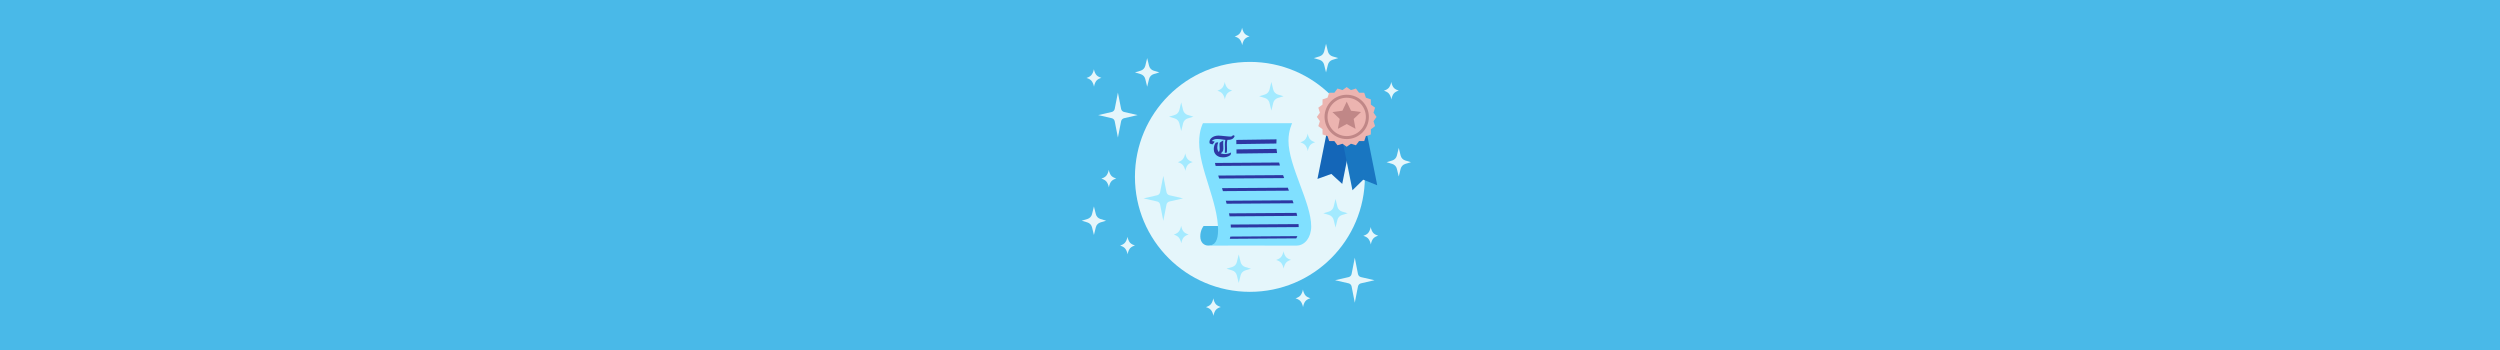
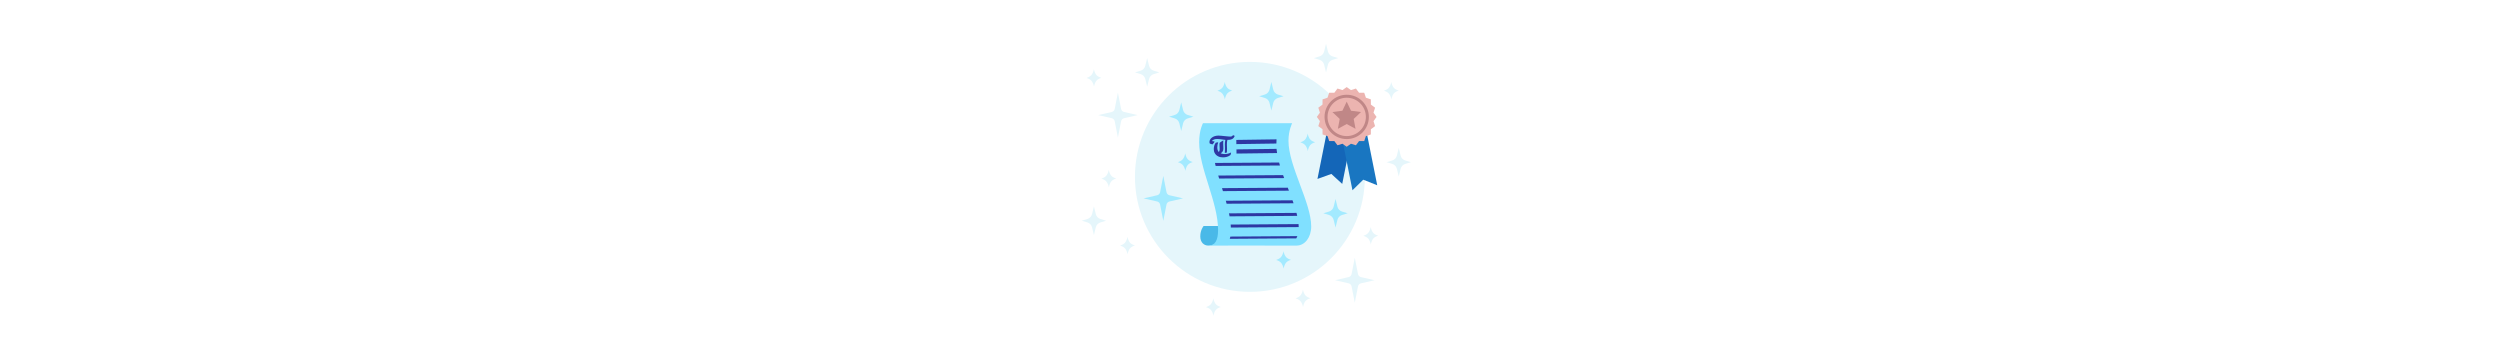
<svg xmlns="http://www.w3.org/2000/svg" viewBox="0 0 250 35">
  <defs>
    <style>.cls-1,.cls-2,.cls-3,.cls-4,.cls-5{fill:none;}.cls-2{stroke-width:.224px;}.cls-2,.cls-3,.cls-4{stroke:#2e38a3;}.cls-2,.cls-3,.cls-4,.cls-5{stroke-miterlimit:10;}.cls-3{stroke-width:.419px;}.cls-4,.cls-5{stroke-width:.299px;}.cls-6{fill:#ecb4b0;}.cls-7{fill:#e5f6fb;}.cls-8{fill:#a3eaff;}.cls-9{fill:#c08787;}.cls-10{fill:#1466b8;}.cls-11{fill:#49b9e8;}.cls-12{fill:#2e38a3;}.cls-13{fill:#1976c1;}.cls-5{stroke:#c08787;}.cls-14{clip-path:url(#clippath);}.cls-15{fill:#80e0ff;}</style>
    <clipPath id="clippath">
      <path class="cls-1" d="M128.147,24.558h-5.774c.644-.232.716-.977.716-1.613,0-3.696-3.889-9.188-.452-11.779,2.72-.004,5.428.559,5.428.559,0,0-.43,1.36-.43,2.732,0,2.592,2.24,5.971,2.24,8.315,0,1.372-.839,1.787-1.728,1.787Z" />
    </clipPath>
  </defs>
  <g id="Background">
-     <rect class="cls-11" width="250" height="35" />
-   </g>
+     </g>
  <g id="Design">
    <circle class="cls-7" cx="124.991" cy="17.687" r="11.497" />
  </g>
  <g id="Design_top">
    <path class="cls-11" d="M122.153,23.302c-.023.694-.487,1.256-1.322,1.256-.41,0-.803-.287-.803-.922,0-.653.331-1.033.331-1.033,0,0,1.321-.002,1.772-.002-.02.383.029.491.022.7Z" />
    <path class="cls-15" d="M129.663,24.558c-.547,0-2.983-.002-5.45-.002-1.233,0-2.366 0-3.382.002.685,0,.976-.531.976-1.554,0-2.798-1.891-6.124-1.891-8.789,0-1.214.379-1.893.379-1.893h8.92s-.367.71-.367,1.751c0,2.551,2.273,6.176,2.273,8.571,0,1.098-.638,1.914-1.458,1.914Z" />
    <g class="cls-14">
      <line class="cls-3" x1="123.648" y1="15.148" x2="129.237" y2="15.076" />
      <line class="cls-3" x1="123.633" y1="14.202" x2="128.664" y2="14.129" />
      <line class="cls-4" x1="118.905" y1="16.463" x2="129.49" y2="16.39" />
      <line class="cls-4" x1="119.426" y1="17.721" x2="130.01" y2="17.649" />
      <line class="cls-4" x1="119.812" y1="18.98" x2="130.397" y2="18.908" />
      <line class="cls-4" x1="120.466" y1="20.239" x2="131.051" y2="20.166" />
      <line class="cls-4" x1="120.986" y1="21.498" x2="131.571" y2="21.425" />
      <line class="cls-4" x1="120.839" y1="22.621" x2="131.424" y2="22.548" />
      <line class="cls-2" x1="120.839" y1="23.785" x2="131.424" y2="23.712" />
    </g>
    <path class="cls-12" d="M121.409,14.251c-.029.04-.059.078-.09.115s-.054.061-.068.075c-.02-.005-.048-.014-.082-.024-.036-.01-.07-.021-.106-.033-.034-.012-.062-.023-.084-.033-.006-.012-.011-.026-.017-.043-.005-.016-.009-.033-.011-.053-.003-.019-.005-.039-.005-.059,0-.078.02-.156.062-.232.043-.077.104-.145.182-.206.079-.061.174-.109.284-.145s.234-.054.368-.054c.073,0,.163.005.269.016s.216.021.332.033c.115.012.224.023.326.033.101.01.185.016.248.016.081,0,.14-.012.177-.035s.076-.058.116-.104c.016.005.034.013.056.021s.04.017.059.027.033.02.045.03c-.028.071-.062.13-.101.181s-.088.092-.149.124c-.061.032-.135.056-.222.071-.088.016-.194.023-.317.023-.047,0-.099-.002-.158-.009s-.123-.014-.191-.024-.14-.02-.213-.03c-.071-.01-.144-.019-.216-.024-.071-.006-.141-.009-.21-.009-.062,0-.121.005-.179.016-.056.012-.109.029-.157.052-.048.023-.093.054-.134.092-.042.038-.079.084-.113.136l.003-.096c.054.002.115.009.182.019.068.011.124.023.168.035-.008.026-.026.059-.056.099ZM122.868,15.614c-.071.036-.155.064-.25.088-.096.023-.203.035-.32.035-.189,0-.352-.036-.491-.107s-.244-.169-.318-.292-.112-.262-.112-.417c0-.125.017-.244.051-.358s.084-.211.151-.292c.028-.009.065-.018.11-.026.045-.007.09-.012.132-.013-.033.092-.056.179-.07.258-.014.079-.022.166-.022.261,0,.232.07.399.208.501s.321.154.551.154c.11,0,.216-.013.317-.04s.202-.065.303-.118c-.009.057-.017.102-.025.134-.008.033-.02.073-.036.12-.048.038-.109.075-.18.11ZM121.934,15.113c.022-.055.033-.112.033-.171,0-.054,0-.107-.003-.16-.002-.052-.005-.102-.008-.148-.003-.046-.005-.086-.005-.12v-.085c0-.03.002-.059.005-.086.003-.027.008-.048.011-.062.031-.028.067-.057.11-.086.043-.029.088-.057.135-.085s.087-.049.124-.064c-.006.052-.011.105-.012.157-.003.052-.003.101-.003.145,0,.052.002.112.005.178.003.067.005.131.008.193.002.063.003.113.003.151,0,.121-.029.221-.087.3-.057.08-.155.153-.295.219-.017-.01-.042-.032-.073-.064-.031-.033-.051-.058-.059-.075.053-.036.09-.082.112-.137ZM122.736,14.001c-.017.071-.029.141-.036.209-.006.068-.009.132-.009.195,0,.058,0,.111.002.158.002.047.003.092.005.133.002.041.003.082.003.123,0,.061,0,.115-.002.165-.002.049-.003.095-.005.139-.002.043-.006.087-.012.131-.026.012-.057.021-.096.027s-.073.009-.106.006c.006-.064.009-.13.012-.196.002-.067.003-.15.003-.251,0-.038-.002-.078-.002-.12-.002-.041-.003-.086-.005-.136-.002-.049-.003-.105-.003-.168,0-.062.003-.129.011-.199.006-.07.02-.143.039-.217s.048-.15.088-.227l.194.009c-.036.075-.064.147-.082.219Z" />
    <polygon class="cls-10" points="134.223 18.39 133.134 17.392 131.745 17.894 133.357 9.838 135.836 10.334 134.223 18.39" />
    <polygon class="cls-13" points="135.246 19.025 136.323 17.969 137.724 18.529 135.984 9.838 133.506 10.334 135.246 19.025" />
    <polygon class="cls-6" points="134.67 8.707 135.095 9.009 135.592 8.853 135.903 9.271 136.424 9.277 136.59 9.771 137.084 9.937 137.089 10.458 137.508 10.769 137.352 11.266 137.654 11.691 137.352 12.115 137.508 12.613 137.089 12.923 137.084 13.445 136.59 13.611 136.424 14.105 135.903 14.11 135.592 14.528 135.095 14.373 134.67 14.675 134.245 14.373 133.748 14.528 133.437 14.11 132.916 14.105 132.75 13.611 132.256 13.445 132.251 12.923 131.832 12.613 131.988 12.115 131.686 11.691 131.988 11.266 131.832 10.769 132.251 10.458 132.256 9.937 132.75 9.771 132.916 9.277 133.437 9.271 133.748 8.853 134.245 9.009 134.67 8.707" />
    <circle class="cls-5" cx="134.67" cy="11.691" r="2.067" />
    <polygon class="cls-9" points="134.67 10.166 135.102 11.074 136.098 11.204 135.369 11.895 135.553 12.883 134.67 12.403 133.787 12.883 133.971 11.895 133.241 11.204 134.238 11.074 134.67 10.166" />
    <path class="cls-7" d="M109.392,20.64l.19.774c.057.232.233.417.462.486l.568.171-.568.171c-.229.069-.405.254-.462.486l-.19.774-.19-.774c-.057-.232-.233-.417-.462-.486l-.568-.171.568-.171c.229-.069.405-.254.462-.486l.19-.774Z" />
    <path class="cls-7" d="M114.717,5.809l.19.774c.057.232.233.417.462.486l.568.171-.568.171c-.229.069-.405.254-.462.486l-.19.774-.19-.774c-.057-.232-.233-.417-.462-.486l-.568-.171.568-.171c.229-.069.405-.254.462-.486l.19-.774Z" />
    <path class="cls-7" d="M132.603,4.379l.19.774c.057.232.233.417.462.486l.568.171-.568.171c-.229.069-.405.254-.462.486l-.19.774-.19-.774c-.057-.232-.233-.417-.462-.486l-.568-.171.568-.171c.229-.069.405-.254.462-.486l.19-.774Z" />
    <path class="cls-8" d="M116.33,17.589l.319,1.629c.03.153.147.274.299.309l1.355.311-1.355.311c-.152.035-.269.156-.299.309l-.319,1.629-.319-1.629c-.03-.153-.147-.274-.299-.309l-1.355-.311,1.355-.311c.152-.035.269-.156.299-.309l.319-1.629Z" />
    <path class="cls-7" d="M135.479,25.773l.319,1.629c.03.153.147.274.299.309l1.355.311-1.355.311c-.152.035-.269.156-.299.309l-.319,1.629-.319-1.629c-.03-.153-.147-.274-.299-.309l-1.355-.311,1.355-.311c.152-.035.269-.156.299-.309l.319-1.629Z" />
    <path class="cls-7" d="M111.791,9.26l.319,1.629c.03.153.147.274.299.309l1.355.311-1.355.311c-.152.035-.269.156-.299.309l-.319,1.629-.319-1.629c-.03-.153-.147-.274-.299-.309l-1.355-.311,1.355-.311c.152-.035.269-.156.299-.309l.319-1.629Z" />
    <path class="cls-8" d="M133.553,19.896l.19.774c.057.232.233.417.462.486l.568.171-.568.171c-.229.069-.405.254-.462.486l-.19.774-.19-.774c-.057-.232-.233-.417-.462-.486l-.568-.171.568-.171c.229-.069.405-.254.462-.486l.19-.774Z" />
    <path class="cls-8" d="M118.121,10.238l.19.774c.057.232.233.417.462.486l.568.171-.568.171c-.229.069-.405.254-.462.486l-.19.774-.19-.774c-.057-.232-.233-.417-.462-.486l-.568-.171.568-.171c.229-.069.405-.254.462-.486l.19-.774Z" />
    <path class="cls-8" d="M127.137,8.194l.19.774c.057.232.233.417.462.486l.568.171-.568.171c-.229.069-.405.254-.462.486l-.19.774-.19-.774c-.057-.232-.233-.417-.462-.486l-.568-.171.568-.171c.229-.069.405-.254.462-.486l.19-.774Z" />
-     <path class="cls-8" d="M123.873,25.44l.19.774c.057.232.233.417.462.486l.568.171-.568.171c-.229.069-.405.254-.462.486l-.19.774-.19-.774c-.057-.232-.233-.417-.462-.486l-.568-.171.568-.171c.229-.069.405-.254.462-.486l.19-.774Z" />
    <path class="cls-8" d="M128.362,26.87c.037-.219.123-.459.238-.595.127-.151.343-.251.5-.287-.147-.05-.355-.134-.479-.264-.128-.133-.227-.373-.27-.607-.04.235-.144.479-.274.616-.124.131-.329.218-.463.266.138.035.348.123.475.259.128.136.231.38.274.611Z" />
    <path class="cls-8" d="M118.535,17.091c.037-.219.123-.459.238-.595.127-.151.343-.251.5-.287-.147-.05-.355-.134-.479-.264-.128-.133-.227-.373-.27-.607-.04.235-.144.479-.274.616-.124.131-.329.218-.463.266.138.035.348.123.475.259.128.136.231.38.274.611Z" />
    <path class="cls-7" d="M130.304,30.71c.037-.219.123-.459.238-.595.127-.151.343-.251.5-.287-.147-.05-.355-.134-.479-.264-.128-.133-.227-.373-.27-.607-.04.235-.144.479-.274.616-.124.131-.329.218-.463.266.138.035.348.123.475.259.128.136.231.38.274.611Z" />
    <path class="cls-7" d="M139.139,9.946c.037-.219.123-.459.238-.595.127-.151.343-.251.5-.287-.147-.05-.355-.134-.479-.264-.128-.133-.227-.373-.27-.607-.04.235-.144.479-.274.616-.124.131-.329.218-.463.266.138.035.348.123.475.259.128.136.231.38.274.611Z" />
    <path class="cls-7" d="M112.76,25.434c.037-.219.123-.459.238-.595.127-.151.343-.251.5-.287-.147-.05-.355-.134-.479-.264-.128-.133-.227-.373-.27-.607-.04.235-.144.479-.274.616-.124.131-.329.218-.463.266.138.035.348.123.475.259.128.136.231.38.274.611Z" />
    <path class="cls-7" d="M110.887,18.738c.037-.219.123-.459.238-.595.127-.151.343-.251.5-.287-.147-.05-.355-.134-.479-.264-.128-.133-.227-.373-.27-.607-.04.235-.144.479-.274.616-.124.131-.329.218-.463.266.138.035.348.123.475.259.128.136.231.38.274.611Z" />
    <path class="cls-8" d="M130.78,15.111c.037-.219.123-.459.238-.595.127-.151.343-.251.5-.287-.147-.05-.355-.134-.479-.264-.128-.133-.227-.373-.27-.607-.04.235-.144.479-.274.616-.124.131-.329.218-.463.266.138.035.348.123.475.259.128.136.231.38.274.611Z" />
    <path class="cls-8" d="M122.486,9.946c.037-.219.123-.459.238-.595.127-.151.343-.251.5-.287-.147-.05-.355-.134-.479-.264-.128-.133-.227-.373-.27-.607-.04.235-.144.479-.274.616-.124.131-.329.218-.463.266.138.035.348.123.475.259.128.136.231.38.274.611Z" />
-     <path class="cls-8" d="M118.127,24.336c.037-.219.123-.459.238-.595.127-.151.343-.251.5-.287-.147-.05-.355-.134-.479-.264-.128-.133-.227-.373-.27-.607-.04.235-.144.479-.274.616-.124.131-.329.218-.463.266.138.035.348.123.475.259.128.136.231.38.274.611Z" />
    <path class="cls-7" d="M121.344,31.586c.037-.219.123-.459.238-.595.127-.151.343-.251.5-.287-.147-.05-.355-.134-.479-.264-.128-.133-.227-.373-.27-.607-.04.235-.144.479-.274.616-.124.131-.329.218-.463.266.138.035.348.123.475.259.128.136.231.38.274.611Z" />
    <path class="cls-7" d="M109.4,8.67c.037-.219.123-.459.238-.595.127-.151.343-.251.5-.287-.147-.05-.355-.134-.479-.264-.128-.133-.227-.373-.27-.607-.04.235-.144.479-.274.616-.124.131-.329.218-.463.266.138.035.348.123.475.259.128.136.231.38.274.611Z" />
    <path class="cls-7" d="M137.082,24.456c.037-.219.123-.459.238-.595.127-.151.343-.251.5-.287-.147-.05-.355-.134-.479-.264-.128-.133-.227-.373-.27-.607-.04.235-.144.479-.274.616-.124.131-.329.218-.463.266.138.035.348.123.475.259.128.136.231.38.274.611Z" />
-     <path class="cls-7" d="M124.22,4.523c.037-.219.123-.459.238-.595.127-.151.343-.251.5-.287-.147-.05-.355-.134-.479-.264-.128-.133-.227-.373-.27-.607-.04.235-.144.479-.274.616-.124.131-.329.218-.463.266.138.035.348.123.475.259.128.136.231.38.274.611Z" />
    <path class="cls-7" d="M139.876,14.789l.19.774c.057.232.233.417.462.486l.568.171-.568.171c-.229.069-.405.254-.462.486l-.19.774-.19-.774c-.057-.232-.233-.417-.462-.486l-.568-.171.568-.171c.229-.069.405-.254.462-.486l.19-.774Z" />
  </g>
</svg>